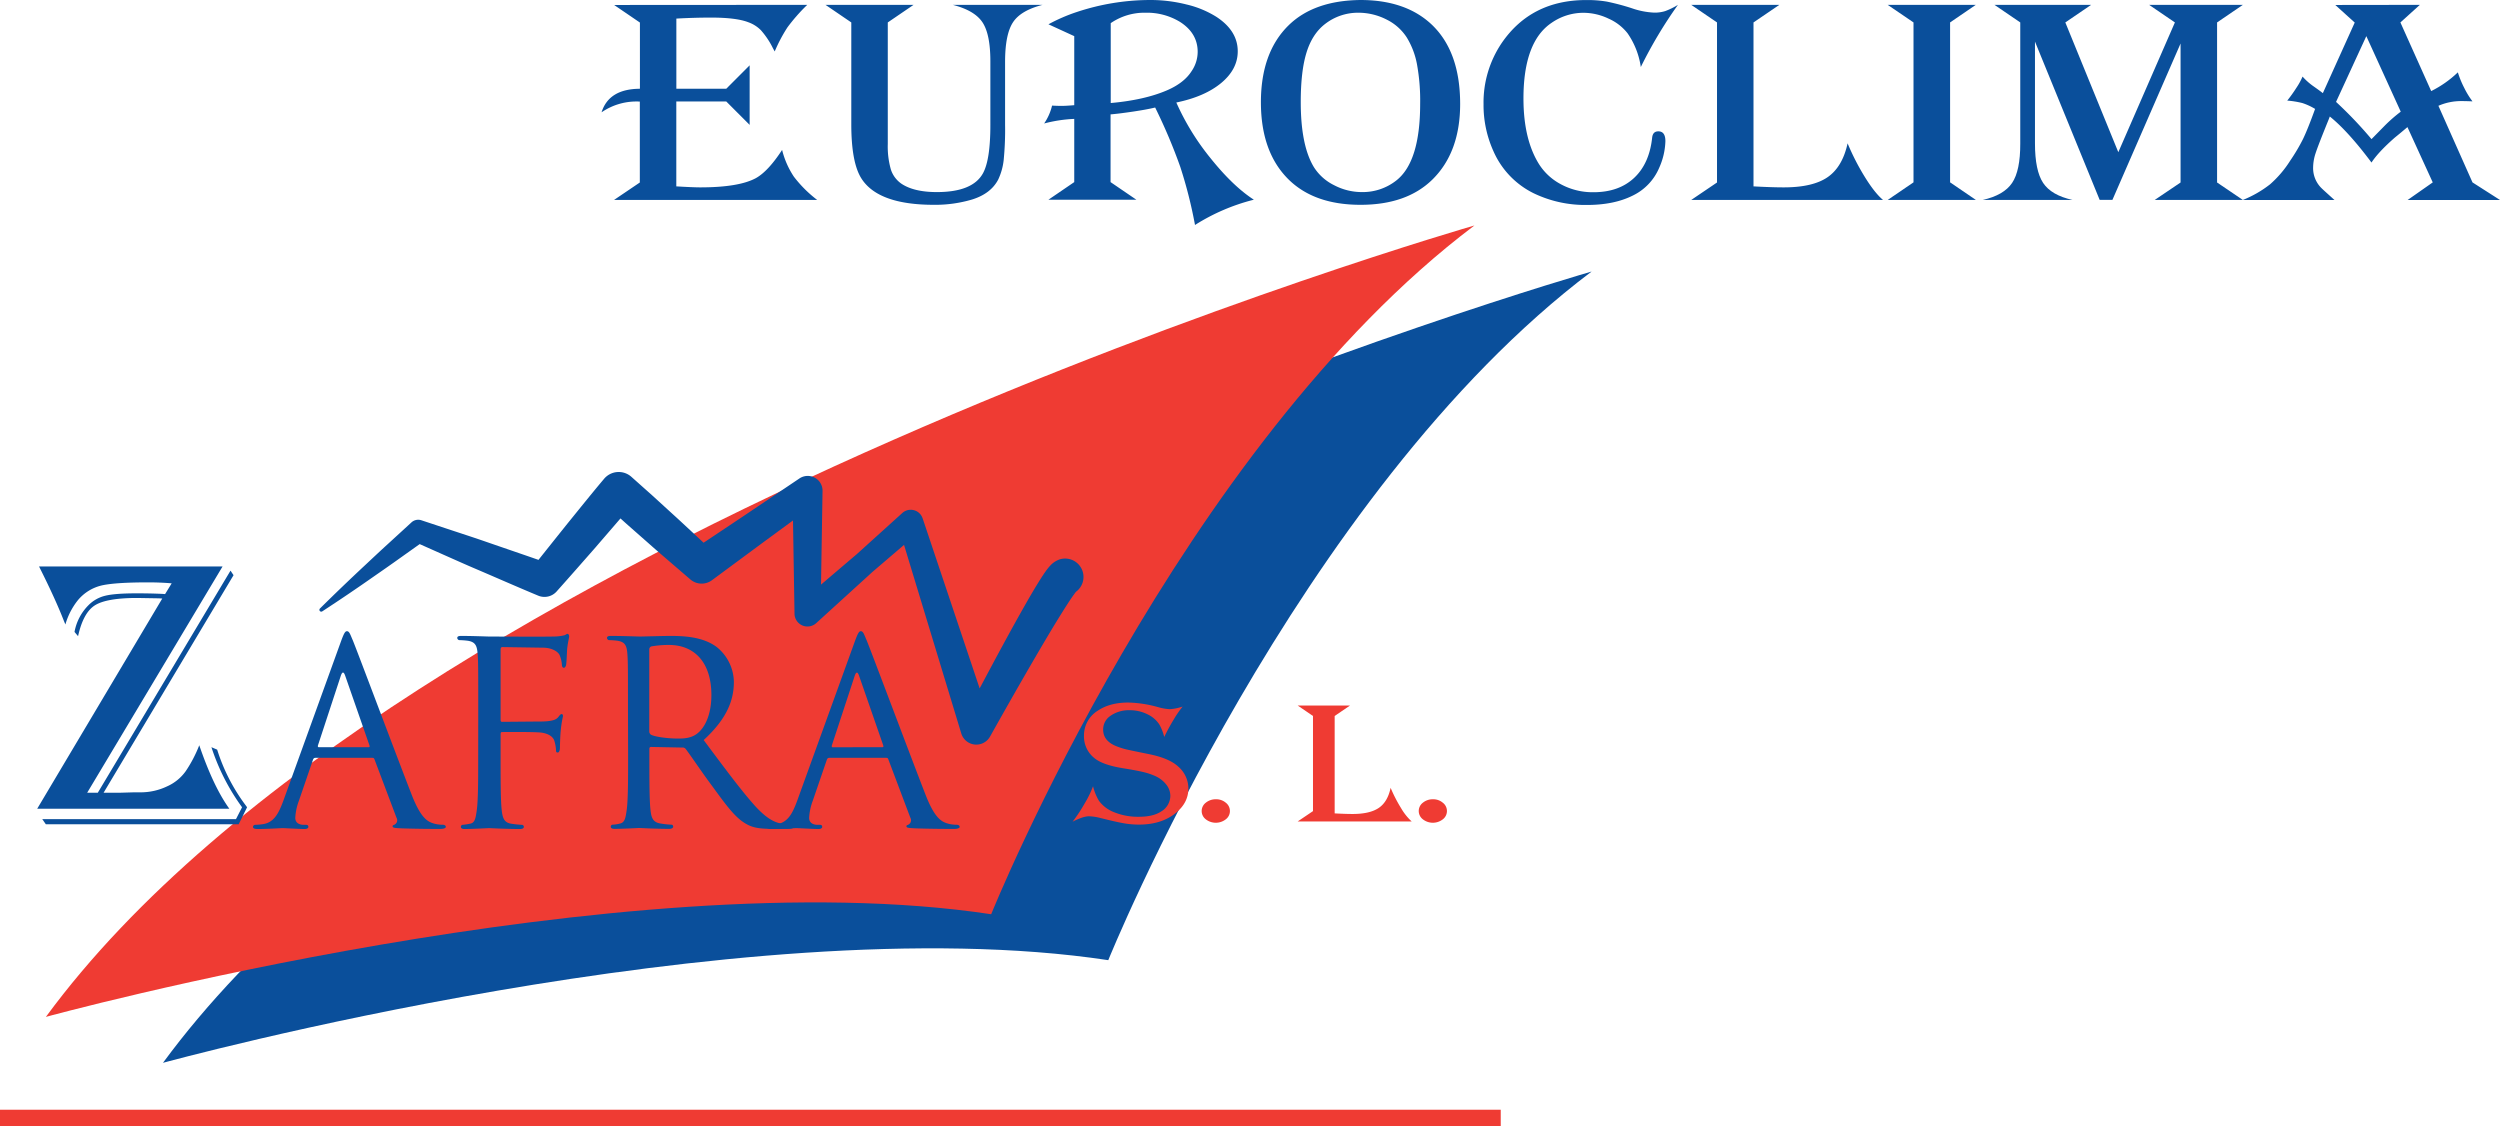
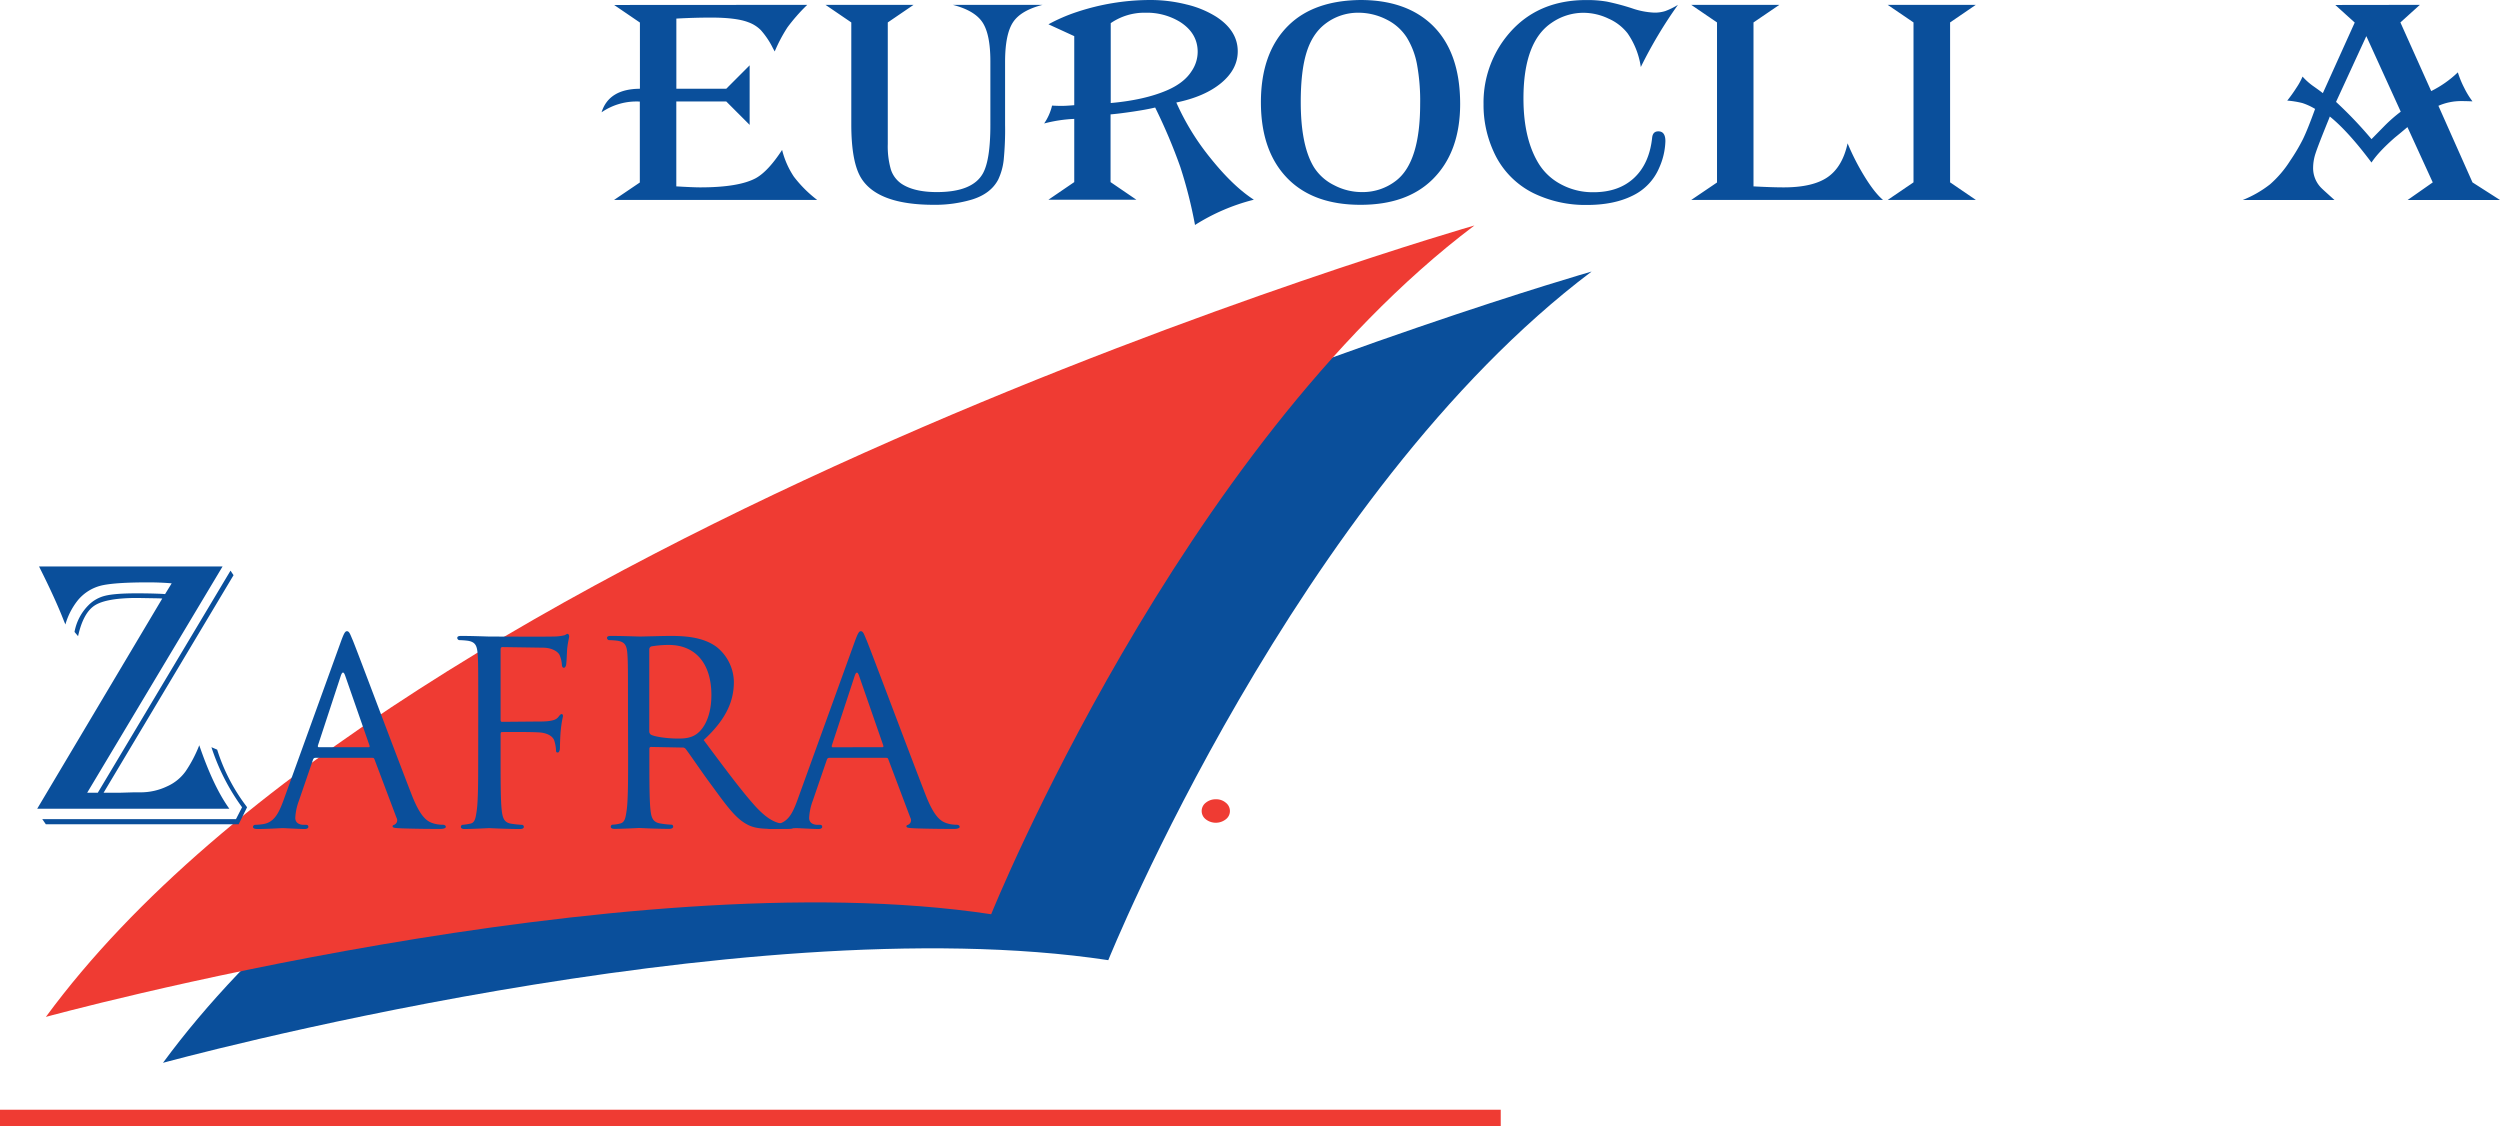
<svg xmlns="http://www.w3.org/2000/svg" viewBox="0 0 1019.62 459.4">
  <defs>
    <style>.cls-1{fill:#0a4f9b;}.cls-2{fill:#ef3b33;}</style>
  </defs>
  <g id="Capa_3" data-name="Capa 3">
    <path class="cls-1" d="M685.8,142S247.93,267.6,103.13,464.73c0,0,235.51-64.54,385.54-41.87C488.67,422.86,565.43,232.71,685.8,142Z" transform="translate(-36.66 -31.26)" />
    <path class="cls-2" d="M638,123.22S200.16,248.83,55.37,446c0,0,235.51-64.55,385.54-41.87C440.91,404.09,517.67,213.94,638,123.22Z" transform="translate(-36.66 -31.26)" />
-     <path class="cls-1" d="M478.17,264.18a7.49,7.49,0,0,0-9.47-4.73,10.52,10.52,0,0,0-1.81.9c-.28.19-.56.38-.83.59l-.38.32-.14.13c-.29.28-.57.58-.84.88s-.44.52-.61.72l-.48.62c-.33.43-.53.74-.8,1.12s-.5.72-.72,1.06c-.92,1.38-1.74,2.71-2.54,4-1.61,2.65-3.14,5.28-4.64,7.91-3,5.27-5.91,10.54-8.78,15.82-3.35,6.16-6.64,12.33-9.92,18.51L413,242.8l-.06-.16a5.27,5.27,0,0,0-1.05-1.79,5.13,5.13,0,0,0-7.24-.35L386,257.36l-2.21,1.87-12.28,10.46.62-38.15a6,6,0,0,0-1-3.49,6.07,6.07,0,0,0-8.43-1.65l-.19.13-21.89,14.73-17,11.35-4.2-3.92c-2.78-2.57-5.54-5.17-8.35-7.71l-8.39-7.66-8.48-7.56-.17-.15a7.78,7.78,0,0,0-11,.94c-5.07,6-10,12.18-14.95,18.27q-5.91,7.38-11.8,14.78c-7.05-2.46-14.13-4.86-21.19-7.31-4.33-1.51-8.7-2.93-13.06-4.37L209,243.61l-.48-.16a4.08,4.08,0,0,0-4.05.87L195,253c-3.16,2.87-6.26,5.79-9.37,8.7q-9.36,8.72-18.48,17.74a.76.76,0,0,0-.1.95.77.77,0,0,0,1.05.21q10.73-7,21.2-14.35c3.51-2.43,7-4.86,10.47-7.35l8.06-5.73,10.41,4.64c4.2,1.86,8.39,3.75,12.61,5.54,8.44,3.61,16.84,7.32,25.32,10.85a6.65,6.65,0,0,0,7.5-1.7l.26-.3c5.25-5.87,10.44-11.8,15.63-17.71,3.38-3.94,6.78-7.85,10.16-11.79l2.53,2.28,8.53,7.51c2.83,2.52,5.71,5,8.57,7.46l8.62,7.41.25.22a7.06,7.06,0,0,0,8.81.32l21.23-15.69,11.82-8.67.62,37.88v.19a5.29,5.29,0,0,0,8.83,3.81l20.71-18.85,2.13-1.95,13-11.12,23.35,76.91a6.41,6.41,0,0,0,11.72,1.27l.1-.17c5.81-10.39,11.72-20.78,17.7-31.07,3-5.14,6-10.27,9.08-15.31,1.54-2.51,3.09-5,4.65-7.43.78-1.21,1.57-2.4,2.34-3.49l.57-.78c.17-.22.39-.54.52-.69l.14-.16A7.49,7.49,0,0,0,478.17,264.18Zm-3.39,8.88a5.31,5.31,0,0,1-1.34.59,7.9,7.9,0,0,0,1.5-.7A1.53,1.53,0,0,1,474.78,273.06Zm1-.72,0,0Z" transform="translate(-36.66 -31.26)" />
    <path class="cls-1" d="M365.89,33.24a73.48,73.48,0,0,0-8.07,9.18,62.47,62.47,0,0,0-5.19,9.82c-.43-.74-.8-1.44-1.13-2.1A33.13,33.13,0,0,0,347,43.59a13.74,13.74,0,0,0-5.09-3.24q-4.92-1.92-15.23-1.92-6.81,0-14.17.41V67.46h20.35l9.54-9.56V82.2l-9.54-9.56H312.49v34.63q6.87.41,9.75.41,15.79,0,22.74-3.79,5-2.81,10.66-11.49a34.67,34.67,0,0,0,4.81,10.93,50.24,50.24,0,0,0,9.51,9.48H287.09l10.52-7.12v-33A25.09,25.09,0,0,0,282,77.07q3-9.55,15.65-9.61v-27l-10.52-7.17Z" transform="translate(-36.66 -31.26)" />
    <path class="cls-1" d="M425.25,33.24h36.63Q453,35.5,449.81,40.35t-3.23,15.91V82.14A126.86,126.86,0,0,1,446,96.63a25.18,25.18,0,0,1-2.21,7.84q-3,5.77-10.67,8.16a52.81,52.81,0,0,1-15.58,2.16q-22.59,0-29.47-10.61-4.21-6.47-4.21-22.21V40.41l-10.52-7.17h35.92l-10.52,7.17V90A34.19,34.19,0,0,0,400,100.39a11.23,11.23,0,0,0,4.18,5.71q5.12,3.5,14.59,3.5,14.59,0,18.81-7.7,3-5.48,3-19.7V56.26q0-11.07-3.23-15.91T425.25,33.24Z" transform="translate(-36.66 -31.26)" />
    <path class="cls-1" d="M464.27,41.17A70.4,70.4,0,0,1,476,36.1a95.39,95.39,0,0,1,29.69-4.84,60.29,60.29,0,0,1,14.91,1.83,40.33,40.33,0,0,1,12.1,5q8.77,5.7,8.77,14.1,0,7.29-6.7,12.88t-18.35,8a100.69,100.69,0,0,0,14,22.76q9.14,11.4,17.62,16.88a82.05,82.05,0,0,0-24,10.31,184.34,184.34,0,0,0-6-23.69,224,224,0,0,0-10.25-24.22c-2.2.54-5.26,1.11-9.19,1.69s-6.93.95-9,1.11v27.62l10.52,7.18H464.27l10.52-7.18V79.75a57.69,57.69,0,0,0-12.28,1.87,21.57,21.57,0,0,0,3.23-7.29q2.31.12,3.72.12c1.35,0,3.13-.1,5.33-.29V46Zm25.4-.47V73.28q13.74-1.22,22.94-5.18,6.95-3,10-7.76a14.06,14.06,0,0,0,2.52-7.92q0-7.64-7.23-12.24a25.86,25.86,0,0,0-14-3.73A24.24,24.24,0,0,0,489.67,40.7Z" transform="translate(-36.66 -31.26)" />
    <path class="cls-1" d="M591.48,31.26q18.74,0,29.4,10.31,11.29,11,11.3,32.06,0,19.71-11.3,30.84-10.51,10.32-29.33,10.32t-29.33-10.32Q550.93,93.34,550.92,73t11.3-31.42Q572.54,31.49,591.48,31.26Zm-.7,5.19A21.86,21.86,0,0,0,577,41.11q-5.13,4-7.48,11.57t-2.35,20.2q0,17.84,5.41,26.63a20.36,20.36,0,0,0,8.21,7.29,24.32,24.32,0,0,0,11.36,2.8,22.12,22.12,0,0,0,13.9-4.66q9.82-7.57,9.82-31.36a82.61,82.61,0,0,0-1.3-16.12,32.12,32.12,0,0,0-4.17-10.93,20.65,20.65,0,0,0-8.21-7.29A25.2,25.2,0,0,0,590.78,36.45Z" transform="translate(-36.66 -31.26)" />
    <path class="cls-1" d="M721,33.24A181.82,181.82,0,0,0,705.86,58.6a32.16,32.16,0,0,0-5.4-13.76,20.07,20.07,0,0,0-7.79-6,23.76,23.76,0,0,0-10.18-2.36,22.73,22.73,0,0,0-13,4.08Q658,48.27,658,71.42q0,16.6,6.32,26.75a23.55,23.55,0,0,0,8.7,8.11,27.26,27.26,0,0,0,13.54,3.38q10.32,0,16.56-5.83t7.37-16.44c.19-1.71,1-2.56,2.53-2.56q2.87,0,2.87,4a28.39,28.39,0,0,1-2.52,10.84A22.13,22.13,0,0,1,702.63,111Q695,114.84,684,114.85a48.41,48.41,0,0,1-21.76-4.73A34.56,34.56,0,0,1,645.79,93a45.59,45.59,0,0,1-4.07-19.24,43.32,43.32,0,0,1,7.44-25q12-17.47,34.46-17.48a47.28,47.28,0,0,1,8.41.64,95.82,95.82,0,0,1,10.11,2.68,31.65,31.65,0,0,0,9.19,1.81,14.29,14.29,0,0,0,4.46-.62A29.23,29.23,0,0,0,721,33.24Z" transform="translate(-36.66 -31.26)" />
    <path class="cls-1" d="M726.42,33.24h35.93l-10.53,7.17v66.86q7.44.41,12.35.41,11.85,0,17.89-4.17t8.14-13.79a97.36,97.36,0,0,0,7.16,13.93q4,6.42,7.3,9.16H726.42l10.52-7.12V40.41Z" transform="translate(-36.66 -31.26)" />
    <path class="cls-1" d="M806.55,33.24h35.93L832,40.41v65.22l10.53,7.18H806.55l10.53-7.18V40.41Z" transform="translate(-36.66 -31.26)" />
-     <path class="cls-1" d="M866.62,48.22V89.78q0,11.07,3.33,16.09t12,6.94H845.29q8.63-1.94,12-6.94t3.33-16.09V40.41l-10.52-7.17h39.43L879,40.41l21.61,52.93,23.08-52.93-10.52-7.17h38.24l-10.52,7.17v65.28l10.52,7.12H915.45L926,105.69V49l-27.79,63.77H893Z" transform="translate(-36.66 -31.26)" />
    <path class="cls-1" d="M1023.59,33.24l-7.93,7.17,12.56,28a44,44,0,0,0,10.87-7.64,38.54,38.54,0,0,0,2.57,6.27,33.46,33.46,0,0,0,3.4,5.56c-1.64-.07-3.09-.11-4.35-.11a23.11,23.11,0,0,0-9.55,1.92l13.9,31.24,11.23,7.18H1018.6l10.25-7.18-10.32-22.55c-1.73,1.47-3.43,2.89-5.12,4.25q-6.74,5.9-9.54,10.2-9.54-12.77-17-18.77L986.4,80q-4.29,10.55-5.34,13.78a19.19,19.19,0,0,0-1,5.86,11.44,11.44,0,0,0,3.58,8.51c.47.47,2.17,2,5.12,4.67H951.38a45.22,45.22,0,0,0,11.12-6.39,44,44,0,0,0,8.18-9.59,77.16,77.16,0,0,0,5.19-8.74c1.22-2.49,2.9-6.62,5-12.42a25.17,25.17,0,0,0-5.19-2.39,36.72,36.72,0,0,0-6.17-1,60.1,60.1,0,0,0,3.79-5.31,26.64,26.64,0,0,0,2.45-4.49,25.58,25.58,0,0,0,4.63,4.08c1.92,1.36,3.14,2.26,3.65,2.68l13-28.79-7.93-7.17ZM1001.76,46,989.41,72.82A166.82,166.82,0,0,1,1003.87,88c.47-.46,2.24-2.27,5.33-5.42a61.44,61.44,0,0,1,6.6-5.77Z" transform="translate(-36.66 -31.26)" />
    <path class="cls-1" d="M175.78,292.7c1.26-3.42,1.71-4,2.4-4,1,0,1.37,1.46,2.4,3.79,1.82,4.4,17.92,47.36,24.08,63.15,3.66,9.3,6.4,10.64,8.56,11.38a13.1,13.1,0,0,0,4,.61c.57,0,1.26.24,1.26.86s-1.14.85-2.29.85c-1.48,0-8.9,0-15.86-.24-1.94-.12-3.54-.12-3.54-.74s.23-.49.68-.73a2,2,0,0,0,.92-2.82l-9-23.86c-.23-.49-.35-.61-.92-.61H165.28c-.46,0-.8.24-1,.86l-5.71,16.64a22.91,22.91,0,0,0-1.48,7c0,2.08,1.71,2.82,3.43,2.82h.91c.8,0,1,.37,1,.86s-.57.85-1.49.85c-2.4,0-7.87-.36-9-.36s-6,.36-10.16.36c-1.25,0-1.94-.24-1.94-.85a.91.91,0,0,1,.92-.86,24.45,24.45,0,0,0,3-.25c4.57-.61,6.51-4.28,8.45-9.54ZM187,336c.46,0,.46-.25.34-.74l-9.93-28.51q-.85-2.38-1.71,0l-9.36,28.51c-.12.49,0,.74.34.74Z" transform="translate(-36.66 -31.26)" />
    <path class="cls-1" d="M231.71,320.73c0-16.16,0-19.09-.22-22.4-.23-3.55-.8-5.26-4.11-5.75a31,31,0,0,0-3.43-.24,1,1,0,0,1-.8-.86c0-.61.46-.86,1.6-.86,4.57,0,10.85.25,11.42.25,1.94,0,23.74.12,26,0a19.2,19.2,0,0,0,4.57-.49c.57-.12,1-.61,1.37-.61s.68.49.68,1c0,.73-.45,1.95-.79,4.89-.12,1-.23,5.63-.46,6.85-.12.49-.46,1.11-.91,1.11s-.8-.49-.8-1.23a12,12,0,0,0-.92-3.91c-.57-1.35-3-3.06-6.85-3.06l-16.43-.25c-.57,0-.8.25-.8,1.1v28.39c0,.62,0,1,.68,1l13.7-.12c1.71,0,3.2,0,4.57-.12,2.39-.25,3.76-.61,4.68-1.84.45-.61.91-1.1,1.25-1.1s.57.37.57.86a46,46,0,0,0-.91,5.75c-.23,2.08-.34,6.24-.34,7,0,1-.23,2.08-.92,2.08s-.68-.49-.68-1a15.52,15.52,0,0,0-.69-3.8c-.45-1.46-2.05-2.81-5.13-3.3-2.51-.37-14.39-.25-16.1-.25-.57,0-.68.25-.68,1v8.32c0,10.28,0,18.48.45,22.52.35,3.06.92,5,3.66,5.51a39.11,39.11,0,0,0,4.56.49.81.81,0,0,1,.8.86c0,.49-.46.85-1.6.85-5.59,0-12.1-.36-12.55-.36s-6.85.36-9.94.36c-1,0-1.59-.24-1.59-.85a.8.8,0,0,1,.8-.86,27.75,27.75,0,0,0,3.08-.49c1.94-.37,2.17-2.45,2.62-5.51.57-4.28.57-12.48.57-22.52Z" transform="translate(-36.66 -31.26)" />
    <path class="cls-1" d="M292.78,320.73c0-16.16,0-19.09-.22-22.4-.23-3.55-.8-5.26-4.11-5.75a31,31,0,0,0-3.43-.24,1,1,0,0,1-.8-.86c0-.61.46-.86,1.6-.86,4.57,0,11.3.25,11.87.25,1,0,9.48-.25,12.56-.25,6.39,0,13.47.61,18.72,4.53a18.61,18.61,0,0,1,7,14.2c0,7.71-3,15.17-12.32,23.74,8.21,11,15.18,20.44,21,26.92,5.37,5.88,8.68,6.85,11.19,7.22a17.14,17.14,0,0,0,3.54.37.91.91,0,0,1,.91.86c0,.61-.57.85-2.4.85h-6.28c-5.7,0-8.22-.61-10.73-2.08-4.33-2.45-8-7.46-13.7-15.3-4.22-5.62-8.67-12.36-10.84-15.17a1.5,1.5,0,0,0-1.37-.61l-12.79-.25c-.45,0-.68.25-.68.86v2.45c0,10,0,18.11.46,22.39.34,3.06.91,5,4,5.51a35.3,35.3,0,0,0,4.45.49c.69,0,.8.49.8.86s-.45.85-1.6.85c-5.48,0-11.87-.36-12.32-.36-.12,0-6.85.36-9.94.36-1,0-1.59-.24-1.59-.85a.8.8,0,0,1,.79-.86,13.81,13.81,0,0,0,3.09-.49c1.94-.49,2.17-2.45,2.62-5.51.57-4.28.57-12.48.57-22.52Zm8.68,8.81a1.59,1.59,0,0,0,.68,1.35c1.49.85,6.63,1.59,11.08,1.59,2.39,0,5.13-.13,7.53-1.84,3.43-2.45,6.05-7.95,6.05-15.91,0-13-6.62-20.43-17.35-20.43a40.44,40.44,0,0,0-7.19.61,1.32,1.32,0,0,0-.8,1.22Z" transform="translate(-36.66 -31.26)" />
    <path class="cls-1" d="M385.36,292.7c1.26-3.42,1.71-4,2.4-4,1,0,1.37,1.46,2.39,3.79,1.83,4.4,17.93,47.36,24.09,63.15,3.65,9.3,6.39,10.64,8.56,11.38a13.1,13.1,0,0,0,4,.61c.57,0,1.25.24,1.25.86s-1.14.85-2.28.85c-1.48,0-8.9,0-15.87-.24-1.94-.12-3.54-.12-3.54-.74s.23-.49.69-.73a2,2,0,0,0,.91-2.82l-9-23.86c-.22-.49-.34-.61-.91-.61H374.86c-.46,0-.8.24-1,.86l-5.71,16.64a22.91,22.91,0,0,0-1.48,7c0,2.08,1.71,2.82,3.42,2.82H371c.79,0,1,.37,1,.86s-.57.85-1.48.85c-2.4,0-7.88-.36-9-.36s-6.05.36-10.16.36c-1.25,0-1.94-.24-1.94-.85a.91.91,0,0,1,.91-.86,24.61,24.61,0,0,0,3-.25c4.57-.61,6.51-4.28,8.45-9.54ZM396.55,336c.45,0,.45-.25.34-.74L387,306.78q-.85-2.38-1.71,0l-9.37,28.51c-.11.49,0,.74.35.74Z" transform="translate(-36.66 -31.26)" />
-     <path class="cls-2" d="M519,319.43a41.88,41.88,0,0,0-3.63,5.26,80.67,80.67,0,0,0-3.88,7.15,19.81,19.81,0,0,0-2-5.1,11.71,11.71,0,0,0-4.84-4.16,16,16,0,0,0-7.22-1.66,13,13,0,0,0-8.05,2.42,6.65,6.65,0,0,0-2.8,5.51q0,4.65,5.51,6.8a28.2,28.2,0,0,0,3.69,1.19q1.65.41,9.54,2,8.18,1.67,11.8,5a11.85,11.85,0,0,1,4.22,9q0,5.79-5.05,9.92-5.83,4.81-15.11,4.81a35.77,35.77,0,0,1-6.09-.52q-3-.51-9.55-2.15a20.75,20.75,0,0,0-4.72-.72q-2.42,0-6.72,2.22A60.18,60.18,0,0,0,479,359a41.31,41.31,0,0,0,3.45-7.07,21.28,21.28,0,0,0,2.46,6,13.86,13.86,0,0,0,6,4.54,25.8,25.8,0,0,0,10.22,1.91q5.88,0,9.14-2.18a7.46,7.46,0,0,0,3.71-6.38,7.37,7.37,0,0,0-1.58-4.47,11.85,11.85,0,0,0-4.34-3.47,26.56,26.56,0,0,0-4.78-1.66c-1.74-.44-4.6-1-8.57-1.63q-8.48-1.36-11.86-4.27a11.22,11.22,0,0,1-4.09-8.91,11.86,11.86,0,0,1,5.72-10.36q4.89-3.25,12.31-3.26A48.38,48.38,0,0,1,509,319.67a22.07,22.07,0,0,0,4.67.83A19.83,19.83,0,0,0,519,319.43Z" transform="translate(-36.66 -31.26)" />
    <path class="cls-2" d="M532.61,357.24a6,6,0,0,1,4,1.41,4.27,4.27,0,0,1,1.67,3.38,4.21,4.21,0,0,1-1.69,3.39,6.63,6.63,0,0,1-8.14,0,4.25,4.25,0,0,1,0-6.78A6.37,6.37,0,0,1,532.61,357.24Z" transform="translate(-36.66 -31.26)" />
-     <path class="cls-2" d="M565.9,319h21.37L581,323.27V363q4.43.24,7.34.24,7,0,10.64-2.47t4.84-8.2a58.49,58.49,0,0,0,4.26,8.28,23.1,23.1,0,0,0,4.34,5.45H565.9l6.26-4.23V323.27Z" transform="translate(-36.66 -31.26)" />
-     <path class="cls-2" d="M621.11,357.24a6,6,0,0,1,4,1.41,4.25,4.25,0,0,1,0,6.77,6.62,6.62,0,0,1-8.13,0,4.25,4.25,0,0,1,0-6.78A6.34,6.34,0,0,1,621.11,357.24Z" transform="translate(-36.66 -31.26)" />
    <path class="cls-1" d="M127.43,262.3,72.22,354.57h4.33L130.67,264l1.24,1.85-53,88.72h6.89l5.44-.16H94A24.85,24.85,0,0,0,104.75,352a18.51,18.51,0,0,0,7.67-6.24,53.43,53.43,0,0,0,5.51-10.55q5.79,16.93,12.26,25.88H51.84l51-85.72-1.37-.08-8.82-.15q-12.52,0-17.28,3T68.5,290.72L67.05,289a20.64,20.64,0,0,1,5.65-10.86,14.26,14.26,0,0,1,6.81-3.89q3.93-1,12.95-1,5.72,0,10.53.23l1,.08,2.69-4.39q-4.81-.39-9.5-.39-14.25,0-19.59,1.39a17.91,17.91,0,0,0-9.26,6,28.31,28.31,0,0,0-5,9.78l-.55-1.31q-3.43-8.85-9.77-21.49l-.42-.85Zm10,98.2L134,367.43H55.35l-1.45-2.08h79l2.48-4.85A87.6,87.6,0,0,1,122.89,336l2.34,1a75.62,75.62,0,0,0,11.7,22.8Z" transform="translate(-36.66 -31.26)" />
    <rect class="cls-2" y="452.6" width="612.07" height="6.8" />
  </g>
</svg>